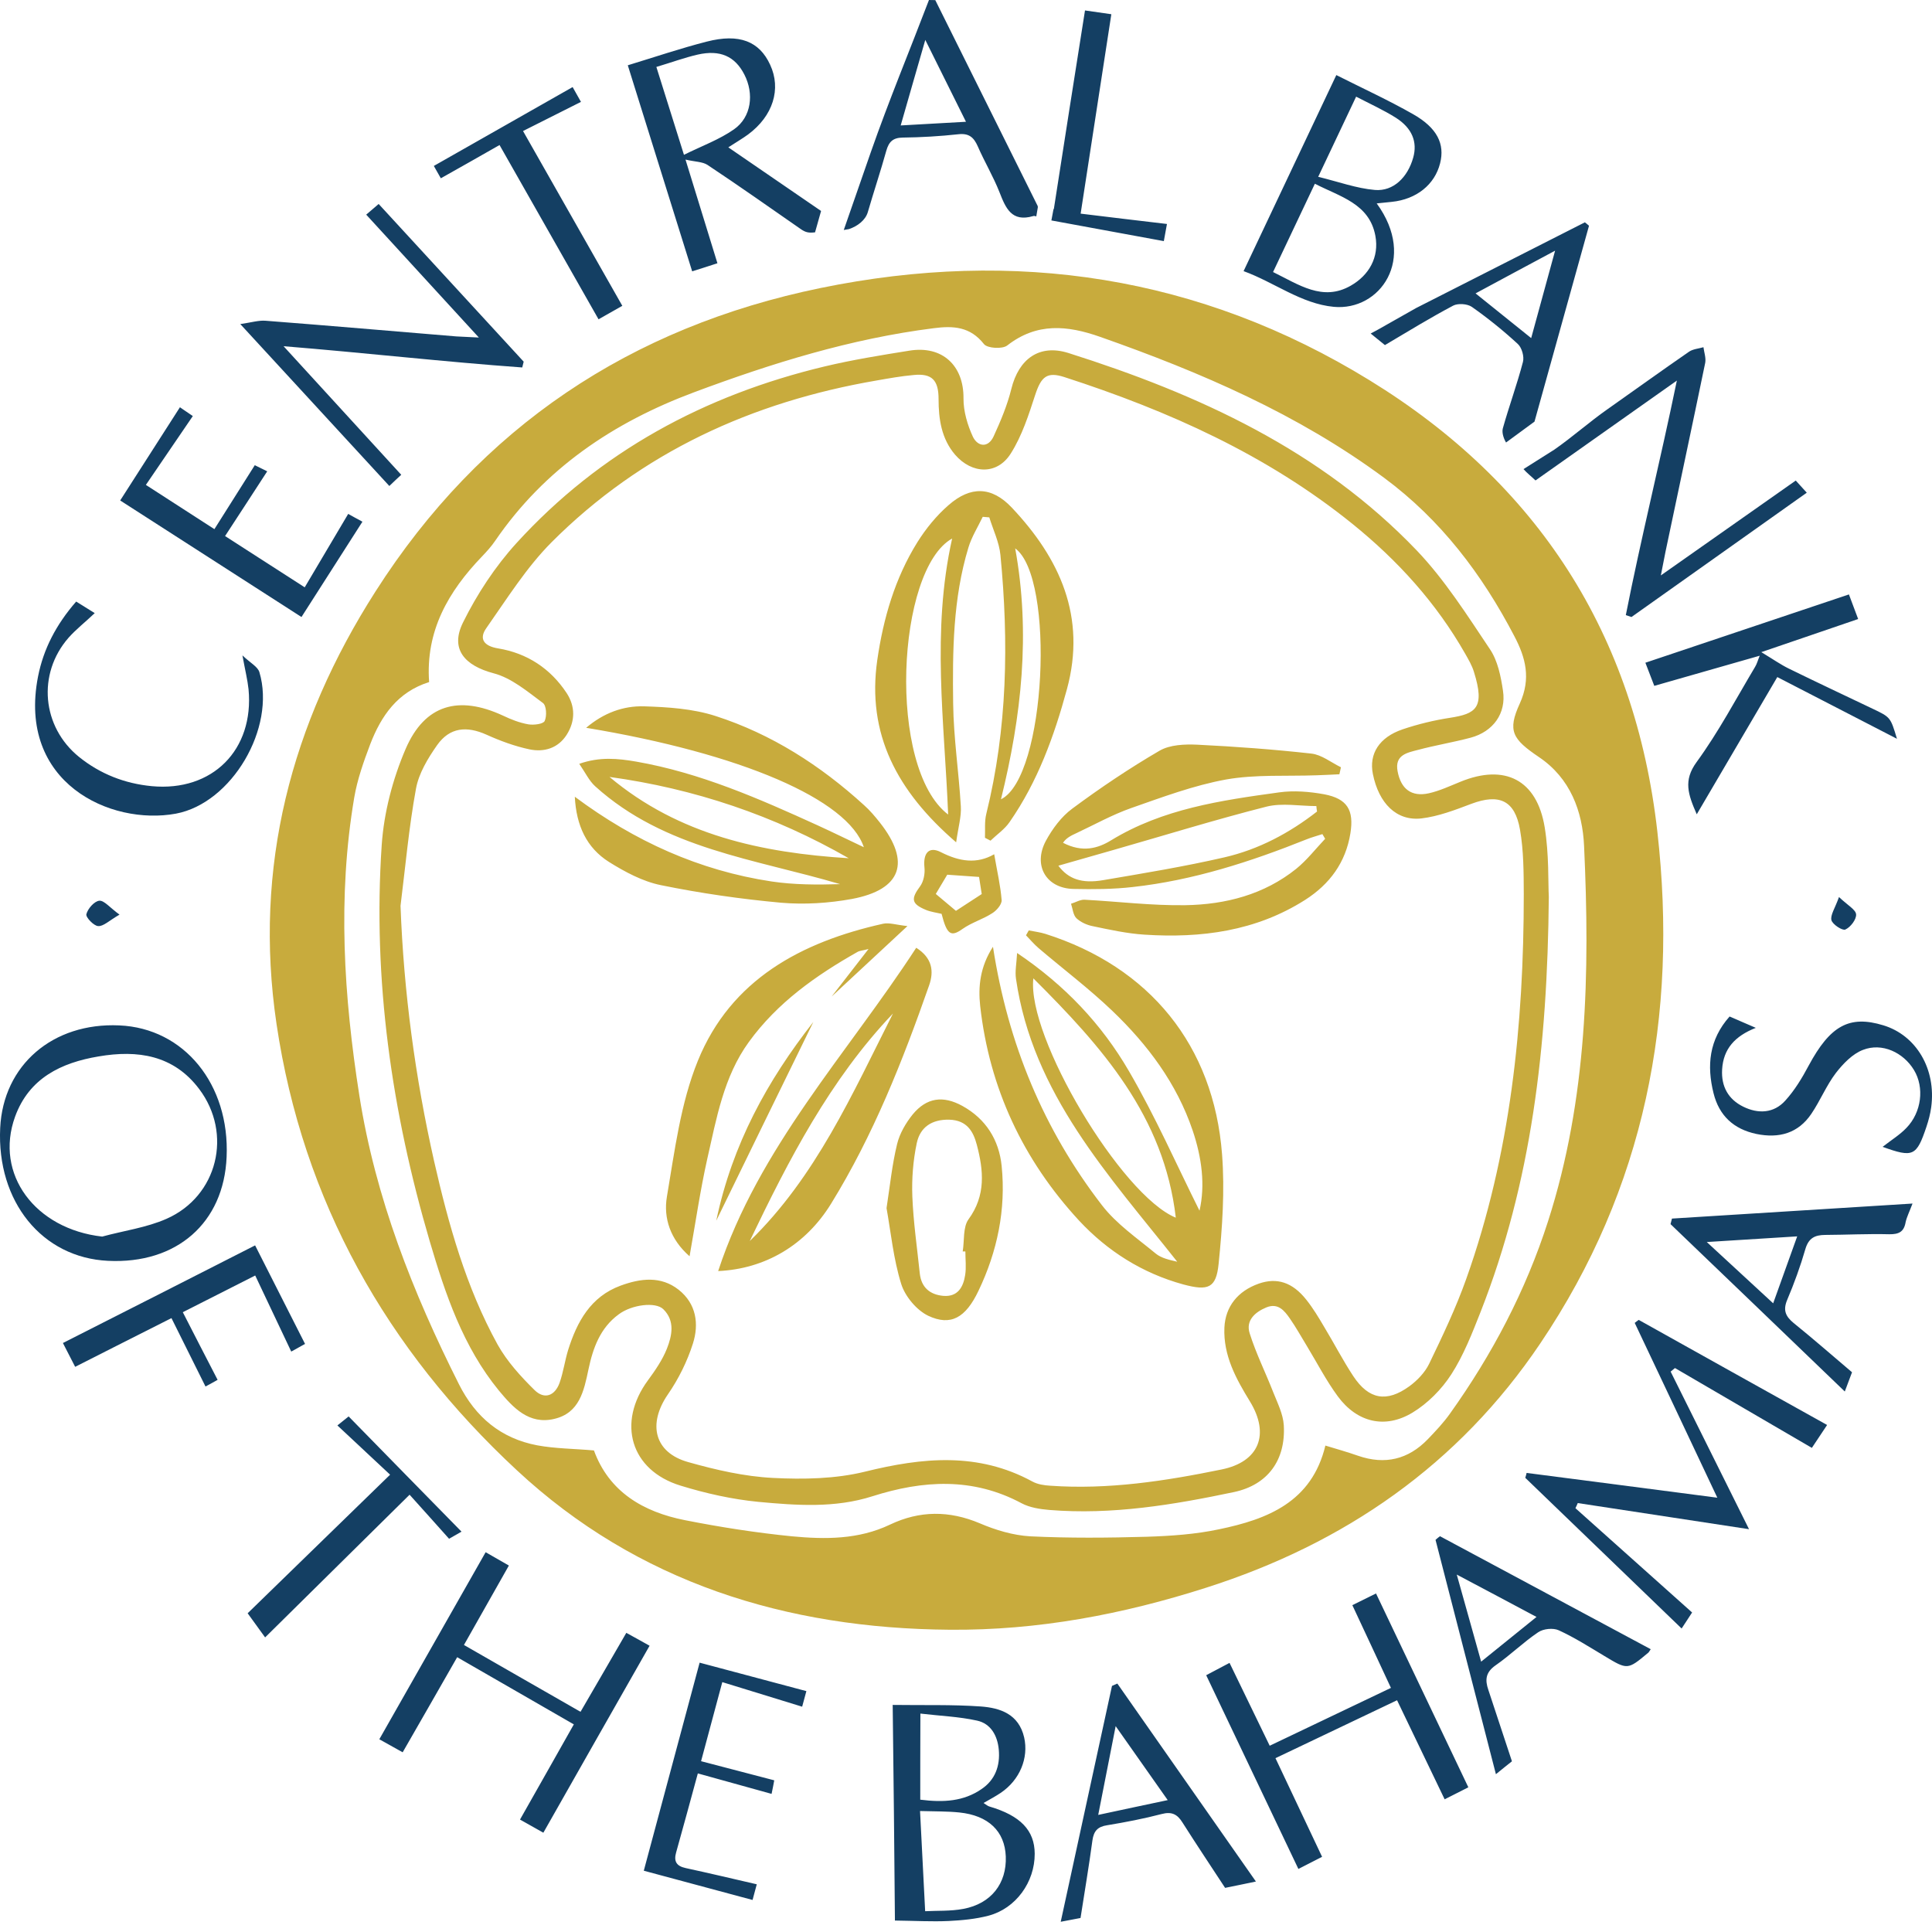
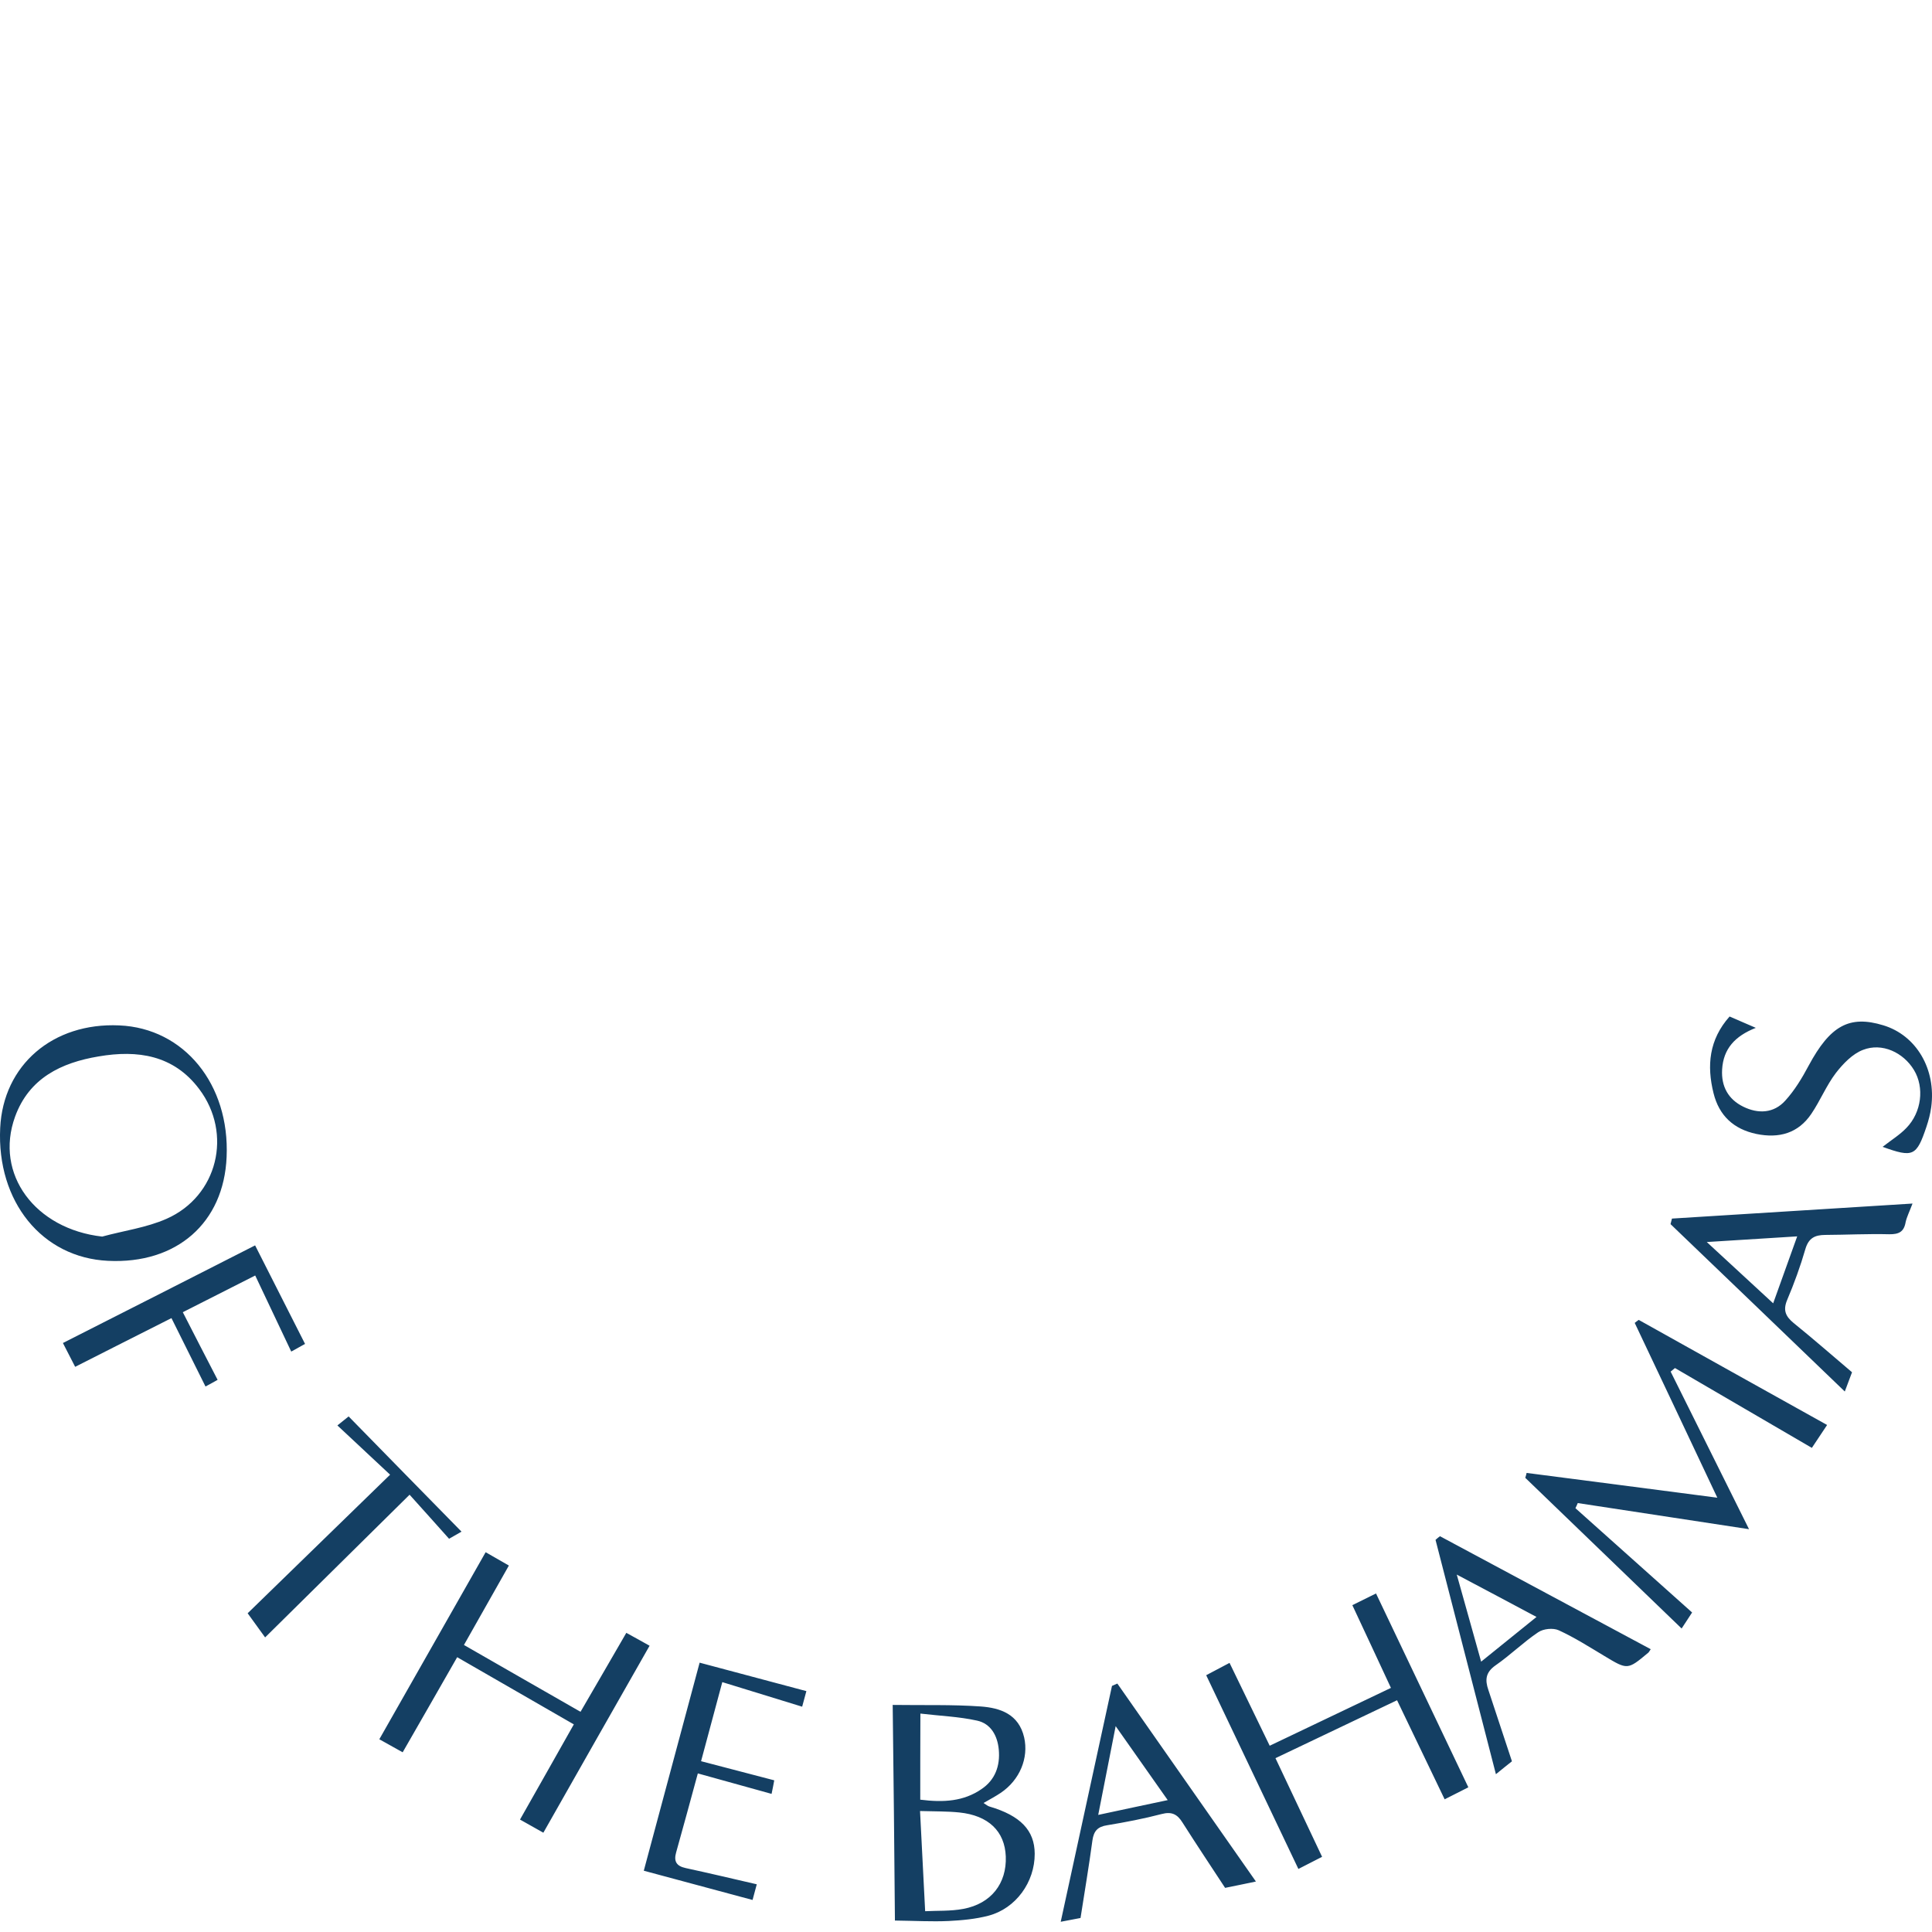
<svg xmlns="http://www.w3.org/2000/svg" width="71" height="71" viewBox="0 0 71 71" fill="none">
-   <path fill-rule="evenodd" clip-rule="evenodd" d="M49.015 11.276C47.814 11.162 46.829 10.373 45.701 9.964C46.849 7.532 47.965 5.174 49.109 2.759C50.082 3.249 51.026 3.682 51.925 4.193C52.82 4.7 53.102 5.293 52.923 6C52.726 6.785 52.056 7.324 51.149 7.418C50.973 7.438 50.793 7.455 50.593 7.475C52.089 9.527 50.703 11.436 49.015 11.276ZM46.784 9.997C47.736 10.463 48.607 11.088 49.637 10.5C50.311 10.116 50.691 9.453 50.544 8.665C50.323 7.479 49.244 7.23 48.321 6.752C47.806 7.835 47.311 8.881 46.784 9.997ZM48.443 6.498C49.187 6.678 49.849 6.923 50.528 6.981C51.21 7.038 51.733 6.511 51.934 5.795C52.097 5.219 51.897 4.708 51.292 4.324C50.842 4.042 50.356 3.821 49.837 3.552C49.375 4.524 48.946 5.436 48.443 6.498ZM55.403 16.344L55.346 16.262L56.392 15.494C57.059 13.095 57.729 10.696 58.395 8.297C58.346 8.252 58.297 8.211 58.244 8.17L52.04 11.321L50.638 12.114L50.372 12.257C50.572 12.421 50.74 12.556 50.895 12.682C51.75 12.175 52.563 11.677 53.405 11.231C53.577 11.141 53.92 11.162 54.087 11.276C54.68 11.693 55.248 12.151 55.779 12.641C55.927 12.776 56.021 13.107 55.967 13.303C55.751 14.129 55.457 14.926 55.228 15.743C55.183 15.911 55.269 16.152 55.375 16.307C55.383 16.316 55.391 16.328 55.403 16.344ZM57.149 9.212C56.834 10.361 56.568 11.329 56.27 12.425C55.579 11.869 54.95 11.362 54.226 10.782C55.191 10.258 56.086 9.784 57.149 9.212ZM61.624 13.986C59.793 15.281 58.109 16.471 56.429 17.656C56.278 17.509 56.111 17.382 55.988 17.239L57.12 16.524C57.79 16.058 58.407 15.506 59.078 15.036C60.075 14.333 61.068 13.618 62.074 12.923C62.221 12.825 62.421 12.813 62.601 12.76C62.625 12.948 62.699 13.152 62.666 13.332C62.188 15.645 61.693 17.959 61.207 20.272C61.162 20.492 61.121 20.717 61.035 21.146C62.764 19.928 64.354 18.809 65.993 17.66C66.112 17.791 66.226 17.918 66.398 18.106C64.231 19.642 62.094 21.159 59.956 22.675C59.887 22.651 59.818 22.63 59.748 22.605C60.304 19.785 61.003 16.994 61.624 13.986ZM38.716 7.684H38.728C39.104 5.26 39.484 2.841 39.873 0.384C40.208 0.433 40.486 0.47 40.841 0.523C40.469 2.951 40.097 5.366 39.713 7.851C40.768 7.978 41.794 8.105 42.885 8.231C42.856 8.395 42.824 8.575 42.77 8.861C41.377 8.607 40.008 8.354 38.638 8.101L38.716 7.684ZM29.953 8.538C29.724 8.566 29.606 8.542 29.434 8.423C28.294 7.631 27.158 6.829 26.001 6.061C25.821 5.943 25.552 5.947 25.192 5.865C25.617 7.246 25.985 8.448 26.365 9.674C26.05 9.776 25.78 9.866 25.437 9.972C24.652 7.459 23.872 4.962 23.071 2.399C24.076 2.093 25.016 1.774 25.973 1.529C27.166 1.222 27.906 1.516 28.302 2.379C28.719 3.27 28.408 4.263 27.493 4.941C27.293 5.088 27.08 5.211 26.765 5.415L30.174 7.753L29.953 8.538ZM24.121 2.46C24.46 3.539 24.771 4.537 25.135 5.689C25.797 5.362 26.438 5.129 26.974 4.753C27.616 4.304 27.718 3.445 27.354 2.738C27.011 2.068 26.463 1.819 25.637 2.007C25.159 2.117 24.693 2.289 24.121 2.46ZM34.371 0.004L38.136 7.573L38.14 7.618L38.083 7.953C38.042 7.937 38.001 7.929 37.968 7.941C37.175 8.174 36.959 7.647 36.73 7.062C36.501 6.482 36.178 5.943 35.929 5.37C35.785 5.048 35.61 4.892 35.226 4.933C34.543 5.007 33.861 5.048 33.178 5.056C32.818 5.06 32.667 5.207 32.573 5.534C32.361 6.294 32.111 7.042 31.891 7.798C31.805 8.088 31.523 8.309 31.2 8.419L31.008 8.452L32.001 5.595C32.667 3.691 33.431 1.856 34.139 0C34.22 0 34.294 0.004 34.371 0.004ZM34.004 1.467C33.672 2.624 33.386 3.605 33.1 4.61C33.844 4.569 34.637 4.524 35.499 4.475C35.005 3.486 34.551 2.563 34.004 1.467ZM14.745 17.448C14.578 17.603 14.459 17.713 14.308 17.86C12.526 15.927 10.752 13.994 8.831 11.91C9.248 11.848 9.51 11.767 9.759 11.787C12.097 11.967 14.435 12.171 16.768 12.363C16.989 12.376 17.206 12.384 17.598 12.404C16.151 10.827 14.819 9.372 13.458 7.888C13.617 7.749 13.74 7.647 13.916 7.496C15.698 9.437 17.471 11.362 19.245 13.291C19.229 13.365 19.212 13.434 19.192 13.504C16.335 13.299 13.482 12.972 10.421 12.723C11.938 14.378 13.327 15.895 14.745 17.448ZM65.315 24.882C66.802 25.65 68.225 26.382 69.712 27.15C69.475 26.358 69.475 26.358 68.821 26.047C67.791 25.556 66.757 25.07 65.731 24.567C65.433 24.42 65.155 24.224 64.726 23.966C66.026 23.525 67.146 23.137 68.286 22.749C68.155 22.397 68.053 22.131 67.947 21.845C65.433 22.691 62.965 23.517 60.467 24.355C60.594 24.69 60.7 24.956 60.794 25.205C62.082 24.837 63.345 24.477 64.669 24.097C64.599 24.265 64.567 24.396 64.497 24.51C63.794 25.687 63.153 26.905 62.347 28.009C61.857 28.683 62.033 29.19 62.355 29.925C63.373 28.189 64.326 26.57 65.315 24.882ZM12.796 18.886C12.244 19.822 11.729 20.685 11.198 21.584C10.184 20.93 9.252 20.329 8.271 19.7C8.807 18.878 9.31 18.11 9.82 17.321C9.641 17.231 9.498 17.162 9.363 17.096C8.864 17.885 8.382 18.649 7.879 19.446C7.009 18.886 6.216 18.371 5.361 17.82C5.954 16.953 6.51 16.136 7.086 15.29C6.943 15.192 6.8 15.094 6.612 14.967C5.872 16.119 5.153 17.247 4.417 18.392C6.673 19.843 8.864 21.253 11.079 22.675C11.848 21.477 12.567 20.345 13.319 19.172C13.115 19.066 12.963 18.976 12.796 18.886ZM2.799 22.107C3.048 22.262 3.248 22.389 3.481 22.532C3.138 22.859 2.795 23.125 2.517 23.439C1.36 24.764 1.54 26.713 2.905 27.817C3.686 28.446 4.589 28.797 5.578 28.891C7.81 29.1 9.342 27.555 9.134 25.332C9.097 24.984 9.011 24.641 8.909 24.085C9.199 24.363 9.477 24.502 9.534 24.706C10.143 26.754 8.517 29.517 6.465 29.901C4.058 30.346 0.637 28.769 1.397 24.866C1.597 23.848 2.063 22.953 2.799 22.107ZM18.358 5.33C19.588 7.496 20.79 9.613 21.996 11.734C22.27 11.579 22.527 11.431 22.87 11.239C21.652 9.094 20.451 6.977 19.221 4.815C19.989 4.426 20.663 4.087 21.35 3.744L21.044 3.2L15.943 6.098L16.2 6.552C16.928 6.143 17.623 5.75 18.358 5.33Z" fill="#143F63" />
  <path fill-rule="evenodd" clip-rule="evenodd" d="M56.102 54.129C58.395 54.423 60.688 54.726 63.111 55.04C62.041 52.768 61.06 50.696 60.075 48.616C60.124 48.579 60.173 48.538 60.222 48.505C62.515 49.785 64.803 51.064 67.145 52.367C66.97 52.633 66.79 52.903 66.585 53.209C64.897 52.224 63.226 51.252 61.554 50.275C61.501 50.32 61.448 50.361 61.395 50.406C62.347 52.318 63.295 54.231 64.276 56.197C62.171 55.874 60.075 55.555 57.982 55.237C57.958 55.302 57.925 55.363 57.896 55.425C59.31 56.692 60.725 57.955 62.184 59.258C62.081 59.418 61.951 59.61 61.799 59.847C59.862 57.983 57.962 56.148 56.053 54.309C56.074 54.243 56.09 54.186 56.102 54.129ZM19.968 67.351C19.666 67.183 19.417 67.044 19.11 66.868C19.76 65.728 20.393 64.596 21.088 63.37C19.666 62.552 18.276 61.751 16.801 60.901C16.118 62.099 15.464 63.235 14.798 64.396C14.508 64.232 14.259 64.093 13.94 63.917C15.244 61.625 16.539 59.348 17.847 57.043C18.154 57.219 18.415 57.37 18.701 57.533C18.158 58.49 17.631 59.43 17.05 60.452C18.477 61.269 19.866 62.07 21.334 62.908C21.918 61.907 22.462 60.963 23.017 60.006C23.303 60.166 23.557 60.3 23.872 60.48C22.576 62.757 21.288 65.021 19.968 67.351ZM46.661 64.155C48.177 63.431 49.612 62.749 51.116 62.029C50.625 60.975 50.168 59.99 49.698 58.989C49.992 58.846 50.245 58.719 50.568 58.559C51.7 60.938 52.824 63.3 53.961 65.683C53.642 65.847 53.384 65.973 53.09 66.124C52.51 64.923 51.941 63.734 51.341 62.483C49.828 63.206 48.377 63.897 46.873 64.612C47.462 65.855 48.014 67.028 48.586 68.237C48.304 68.381 48.038 68.52 47.715 68.683C46.583 66.3 45.464 63.954 44.327 61.563C44.609 61.416 44.859 61.281 45.185 61.11C45.668 62.107 46.142 63.08 46.661 64.155ZM3.755 45.444C4.548 45.227 5.382 45.117 6.121 44.79C8.001 43.96 8.557 41.659 7.319 40.02C6.379 38.77 5.055 38.578 3.624 38.823C2.251 39.052 1.07 39.62 0.555 41.034C-0.214 43.151 1.295 45.166 3.755 45.444ZM3.972 46.335C1.548 46.221 -0.124 44.161 0.007 41.451C0.118 39.142 1.94 37.572 4.384 37.683C6.767 37.785 8.447 39.849 8.328 42.518C8.226 44.941 6.493 46.458 3.972 46.335ZM33.819 66.137C34.678 66.247 35.413 66.198 36.063 65.753C36.574 65.413 36.758 64.89 36.705 64.302C36.66 63.791 36.415 63.341 35.904 63.231C35.238 63.084 34.547 63.059 33.824 62.973C33.819 64.126 33.819 65.111 33.819 66.137ZM33.999 70.236C34.428 70.212 34.931 70.24 35.405 70.15C36.427 69.958 36.999 69.214 36.962 68.225C36.926 67.297 36.325 66.717 35.254 66.607C34.813 66.562 34.363 66.57 33.811 66.554C33.877 67.796 33.934 68.969 33.999 70.236ZM32.806 62.655C33.934 62.671 34.992 62.638 36.043 62.712C36.758 62.765 37.437 62.99 37.637 63.848C37.808 64.6 37.481 65.413 36.774 65.888C36.586 66.014 36.386 66.121 36.145 66.259C36.243 66.321 36.3 66.374 36.366 66.39C37.502 66.725 38.021 67.265 38.025 68.123C38.029 69.165 37.334 70.134 36.329 70.4C35.851 70.526 35.348 70.571 34.858 70.596C34.24 70.624 33.615 70.588 32.888 70.579C32.867 67.968 32.839 65.377 32.806 62.655ZM66.046 45.436C64.897 45.509 63.884 45.571 62.723 45.644C63.59 46.441 64.342 47.136 65.163 47.896C65.47 47.042 65.739 46.294 66.046 45.436ZM70.284 44.23C67.272 44.418 64.358 44.598 61.444 44.782C61.428 44.851 61.411 44.913 61.391 44.986C63.52 47.026 65.645 49.069 67.795 51.137C67.901 50.855 67.979 50.643 68.061 50.43C67.337 49.817 66.634 49.2 65.915 48.62C65.617 48.374 65.519 48.15 65.678 47.77C65.936 47.161 66.164 46.535 66.348 45.898C66.467 45.497 66.696 45.387 67.068 45.383C67.856 45.379 68.641 45.338 69.43 45.358C69.781 45.362 69.969 45.272 70.031 44.913C70.076 44.712 70.174 44.524 70.284 44.23ZM42.913 66.153C42.251 65.217 41.675 64.392 41 63.435C40.772 64.6 40.571 65.61 40.359 66.697C41.246 66.505 42.01 66.345 42.913 66.153ZM46.154 69.145C44.425 66.676 42.742 64.273 41.062 61.87C40.996 61.898 40.931 61.927 40.865 61.956C40.24 64.829 39.615 67.706 38.981 70.624C39.288 70.567 39.505 70.526 39.709 70.485C39.86 69.513 40.02 68.573 40.146 67.633C40.195 67.289 40.338 67.13 40.686 67.077C41.36 66.966 42.034 66.836 42.692 66.664C43.064 66.566 43.269 66.676 43.457 66.979C43.968 67.784 44.495 68.573 45.022 69.378C45.378 69.308 45.721 69.235 46.154 69.145ZM53.535 57.865C53.862 59.021 54.132 60.002 54.431 61.065C55.146 60.489 55.775 59.978 56.466 59.422C55.477 58.895 54.586 58.42 53.535 57.865ZM60.663 60.607C58.076 59.221 55.497 57.836 52.918 56.455C52.861 56.499 52.808 56.54 52.755 56.589C53.49 59.438 54.222 62.291 54.974 65.201C55.223 64.996 55.395 64.862 55.563 64.727C55.268 63.828 54.982 62.965 54.696 62.103C54.569 61.735 54.594 61.457 54.962 61.2C55.505 60.824 55.984 60.349 56.531 59.982C56.719 59.855 57.079 59.818 57.283 59.912C57.864 60.178 58.407 60.525 58.959 60.856C59.809 61.367 59.809 61.375 60.565 60.742C60.594 60.725 60.61 60.685 60.663 60.607ZM25.645 65.172C26.577 65.43 27.444 65.671 28.355 65.924C28.392 65.74 28.429 65.573 28.453 65.426C27.534 65.184 26.679 64.964 25.764 64.723C26.029 63.73 26.279 62.802 26.544 61.817C27.574 62.132 28.518 62.422 29.479 62.72C29.524 62.556 29.569 62.385 29.634 62.148C28.318 61.8 27.035 61.457 25.711 61.102C25.016 63.701 24.341 66.206 23.659 68.748C25.04 69.12 26.332 69.468 27.656 69.823C27.713 69.607 27.762 69.431 27.811 69.247C26.929 69.043 26.062 68.838 25.196 68.65C24.857 68.577 24.754 68.401 24.848 68.074C25.11 67.142 25.363 66.206 25.645 65.172ZM2.762 50.23C3.959 49.621 5.104 49.045 6.301 48.44C6.726 49.294 7.131 50.103 7.552 50.953C7.715 50.867 7.862 50.786 7.997 50.708C7.564 49.87 7.147 49.065 6.718 48.223C7.617 47.77 8.463 47.34 9.379 46.874C9.837 47.835 10.266 48.742 10.703 49.67C10.875 49.576 11.034 49.486 11.21 49.388C10.593 48.174 9.996 46.997 9.375 45.767C6.992 46.981 4.658 48.166 2.312 49.355C2.48 49.682 2.611 49.936 2.762 50.23ZM16.96 56.287C15.558 54.856 14.185 53.459 12.812 52.053C12.693 52.147 12.554 52.261 12.399 52.384C13.053 52.993 13.65 53.553 14.336 54.194C12.518 55.964 10.768 57.664 9.101 59.287C9.301 59.561 9.477 59.806 9.743 60.174C11.545 58.392 13.282 56.679 15.052 54.93C15.546 55.482 16.065 56.054 16.503 56.549C16.699 56.438 16.862 56.344 16.96 56.287ZM69.185 42.146C69.516 41.888 69.818 41.704 70.059 41.451C70.619 40.875 70.726 39.963 70.337 39.322C69.949 38.68 69.168 38.308 68.466 38.582C68.077 38.729 67.73 39.093 67.464 39.436C67.117 39.894 66.892 40.45 66.569 40.928C66.083 41.651 65.376 41.843 64.546 41.672C63.712 41.496 63.177 41.001 62.972 40.176C62.719 39.162 62.805 38.206 63.561 37.356C63.851 37.482 64.133 37.601 64.525 37.773C63.757 38.075 63.332 38.545 63.287 39.301C63.25 39.931 63.516 40.401 64.064 40.67C64.611 40.94 65.188 40.916 65.609 40.446C65.952 40.069 66.226 39.616 66.467 39.162C67.256 37.695 67.959 37.298 69.209 37.679C70.423 38.046 71.159 39.289 70.971 40.687C70.938 40.936 70.873 41.177 70.795 41.41C70.431 42.493 70.305 42.55 69.185 42.146Z" fill="#143F63" />
-   <path fill-rule="evenodd" clip-rule="evenodd" d="M67.582 32.966C67.905 33.273 68.199 33.428 68.211 33.604C68.224 33.788 68.007 34.074 67.815 34.16C67.709 34.209 67.349 33.976 67.304 33.816C67.259 33.628 67.435 33.379 67.582 32.966Z" fill="#143F63" />
-   <path fill-rule="evenodd" clip-rule="evenodd" d="M4.392 33.612C4.008 33.833 3.799 34.05 3.603 34.033C3.444 34.021 3.145 33.71 3.174 33.596C3.227 33.392 3.464 33.122 3.648 33.101C3.828 33.085 4.032 33.351 4.392 33.612Z" fill="#143F63" />
-   <path fill-rule="evenodd" clip-rule="evenodd" d="M15.77 25.066C14.609 25.43 14.008 26.308 13.607 27.346C13.366 27.984 13.133 28.638 13.019 29.304C12.398 32.97 12.635 36.624 13.207 40.266C13.796 44.014 15.169 47.496 16.865 50.868C17.474 52.081 18.41 52.862 19.742 53.115C20.408 53.238 21.099 53.238 21.827 53.303C22.382 54.824 23.637 55.564 25.174 55.866C26.474 56.123 27.79 56.328 29.106 56.459C30.324 56.573 31.55 56.581 32.706 56.029C33.794 55.511 34.881 55.506 36.005 55.98C36.589 56.23 37.231 56.422 37.856 56.459C39.282 56.528 40.717 56.516 42.143 56.475C43.03 56.446 43.934 56.385 44.796 56.201C46.578 55.833 48.209 55.2 48.707 53.124C49.128 53.25 49.525 53.365 49.913 53.5C50.898 53.839 51.752 53.635 52.471 52.891C52.758 52.592 53.048 52.286 53.285 51.951C54.838 49.776 56.068 47.438 56.889 44.884C58.336 40.38 58.43 35.745 58.214 31.09C58.157 29.811 57.707 28.597 56.554 27.821C55.59 27.167 55.386 26.868 55.851 25.855C56.272 24.931 56.064 24.163 55.651 23.378C54.466 21.106 52.95 19.103 50.869 17.562C47.698 15.216 44.126 13.679 40.431 12.38C39.225 11.955 38.105 11.848 37.018 12.694C36.838 12.838 36.282 12.801 36.16 12.645C35.657 12.004 35.036 11.967 34.317 12.061C31.272 12.445 28.366 13.348 25.509 14.415C22.538 15.523 20.012 17.223 18.197 19.875C18.058 20.08 17.887 20.268 17.715 20.448C16.477 21.735 15.635 23.186 15.77 25.066ZM37.975 35.954C40.496 38.467 42.777 41.018 43.21 44.749C41.212 43.932 37.729 38.112 37.975 35.954ZM29.89 37.556C28.705 39.975 27.54 42.362 26.322 44.86C26.911 42.056 28.194 39.722 29.89 37.556ZM35.13 33.473C34.885 33.269 34.635 33.056 34.39 32.852C34.517 32.639 34.66 32.402 34.811 32.145C35.134 32.165 35.518 32.194 35.98 32.227C36.013 32.431 36.054 32.697 36.078 32.856C35.706 33.101 35.396 33.301 35.13 33.473ZM36.536 31.393C36.646 32.03 36.769 32.553 36.81 33.081C36.818 33.236 36.626 33.461 36.466 33.559C36.119 33.784 35.706 33.902 35.371 34.139C34.946 34.442 34.799 34.352 34.603 33.583C34.415 33.538 34.21 33.514 34.031 33.44C33.487 33.215 33.471 33.032 33.814 32.57C33.945 32.39 33.998 32.1 33.973 31.875C33.92 31.356 34.133 31.086 34.582 31.319C35.261 31.663 35.898 31.761 36.536 31.393ZM35.477 45.992C35.477 46.278 35.514 46.58 35.469 46.858C35.4 47.304 35.195 47.667 34.664 47.622C34.178 47.578 33.859 47.316 33.802 46.801C33.704 45.857 33.565 44.913 33.528 43.969C33.503 43.319 33.556 42.644 33.691 42.007C33.814 41.431 34.235 41.132 34.889 41.148C35.535 41.169 35.768 41.578 35.898 42.072C36.144 43.008 36.238 43.928 35.592 44.81C35.383 45.101 35.445 45.591 35.379 45.992C35.416 45.988 35.445 45.988 35.477 45.992ZM32.58 44.398C32.71 43.544 32.788 42.779 32.968 42.044C33.062 41.655 33.287 41.271 33.54 40.956C34.055 40.331 34.66 40.254 35.367 40.642C36.233 41.12 36.712 41.892 36.81 42.845C36.973 44.451 36.65 45.992 35.96 47.434C35.486 48.432 34.938 48.742 34.112 48.354C33.687 48.15 33.262 47.643 33.119 47.185C32.833 46.266 32.739 45.289 32.58 44.398ZM33.348 34.033C32.224 35.079 31.251 35.983 30.561 36.624C30.818 36.289 31.329 35.635 31.918 34.875C31.693 34.936 31.591 34.936 31.509 34.985C29.984 35.848 28.566 36.849 27.52 38.292C26.592 39.571 26.331 41.104 25.991 42.591C25.734 43.74 25.566 44.904 25.341 46.167C24.63 45.546 24.377 44.757 24.508 43.981C24.794 42.297 25.01 40.544 25.648 38.978C26.862 35.999 29.445 34.617 32.453 33.947C32.674 33.898 32.931 33.988 33.348 34.033ZM27.553 45.608C28.987 42.616 30.503 39.677 32.817 37.245C31.325 40.196 29.984 43.245 27.553 45.608ZM26.392 46.711C27.888 42.158 31.137 38.729 33.671 34.83C34.259 35.202 34.329 35.688 34.145 36.211C33.172 38.991 32.093 41.721 30.54 44.238C29.6 45.763 28.113 46.633 26.392 46.711ZM36.785 29.374C37.541 26.317 37.877 23.276 37.308 20.153C38.784 21.224 38.445 28.569 36.785 29.374ZM34.844 29.934C32.592 28.221 32.947 20.926 34.991 19.79C34.227 23.198 34.709 26.541 34.844 29.934ZM35.138 30.955C32.964 29.079 31.848 26.975 32.24 24.253C32.461 22.724 32.89 21.249 33.712 19.928C34.026 19.426 34.419 18.944 34.864 18.559C35.669 17.856 36.442 17.873 37.178 18.649C38.951 20.525 39.932 22.671 39.209 25.328C38.739 27.056 38.134 28.724 37.104 30.207C36.924 30.473 36.638 30.665 36.401 30.894C36.332 30.857 36.266 30.825 36.197 30.788C36.209 30.494 36.176 30.187 36.246 29.909C37.022 26.77 37.075 23.59 36.765 20.394C36.72 19.928 36.499 19.475 36.356 19.013C36.274 19.005 36.193 19.001 36.115 18.993C35.935 19.369 35.706 19.732 35.588 20.125C35.02 21.997 35.003 23.93 35.028 25.859C35.044 27.118 35.236 28.372 35.31 29.631C35.334 30.007 35.216 30.395 35.138 30.955ZM48.401 29.823C47.383 30.616 46.255 31.217 44.996 31.507C43.525 31.846 42.029 32.092 40.541 32.345C39.752 32.48 39.262 32.304 38.894 31.814C39.589 31.613 40.255 31.425 40.929 31.233C42.801 30.698 44.661 30.122 46.545 29.643C47.121 29.5 47.763 29.623 48.376 29.623C48.38 29.692 48.388 29.758 48.401 29.823ZM49.222 28.454C48.948 28.466 48.675 28.483 48.397 28.491C47.281 28.532 46.145 28.454 45.057 28.646C43.868 28.863 42.712 29.296 41.567 29.697C40.872 29.942 40.222 30.306 39.552 30.62C39.364 30.706 39.18 30.796 39.066 30.972C39.781 31.344 40.353 31.176 40.831 30.882C42.732 29.721 44.865 29.415 47.003 29.12C47.547 29.043 48.127 29.092 48.666 29.19C49.516 29.353 49.762 29.774 49.627 30.62C49.455 31.695 48.867 32.492 47.967 33.068C46.157 34.221 44.142 34.483 42.057 34.348C41.42 34.307 40.786 34.168 40.161 34.037C39.944 33.996 39.712 33.89 39.556 33.743C39.434 33.62 39.421 33.391 39.36 33.212C39.528 33.162 39.691 33.06 39.85 33.064C41.089 33.13 42.327 33.285 43.57 33.265C45.041 33.24 46.455 32.876 47.636 31.928C48.029 31.609 48.347 31.197 48.699 30.825C48.666 30.767 48.63 30.71 48.597 30.653C48.405 30.718 48.209 30.767 48.017 30.845C45.953 31.671 43.844 32.353 41.624 32.598C40.905 32.68 40.178 32.684 39.45 32.668C38.449 32.647 37.954 31.81 38.432 30.906C38.673 30.461 39.005 30.011 39.405 29.717C40.435 28.953 41.506 28.233 42.613 27.588C42.993 27.367 43.537 27.346 43.999 27.367C45.401 27.436 46.803 27.539 48.192 27.694C48.568 27.735 48.92 28.021 49.279 28.197C49.263 28.282 49.243 28.368 49.222 28.454ZM22.399 28.552C25.517 28.981 28.456 29.97 31.19 31.54C27.998 31.34 24.953 30.694 22.399 28.552ZM21.124 29.28C23.326 30.919 25.705 31.994 28.358 32.394C29.183 32.517 30.025 32.517 30.875 32.492C27.753 31.564 24.426 31.205 21.872 28.895C21.651 28.695 21.516 28.401 21.287 28.07C22.039 27.804 22.713 27.874 23.376 27.988C25.726 28.397 27.892 29.349 30.046 30.33C30.61 30.588 31.166 30.861 31.746 31.135C31.161 29.378 27.238 27.69 21.541 26.746C22.186 26.198 22.906 25.936 23.666 25.957C24.544 25.985 25.46 26.043 26.294 26.312C28.354 26.975 30.152 28.131 31.75 29.586C31.967 29.778 32.155 30.003 32.334 30.228C33.479 31.679 33.136 32.692 31.309 33.036C30.463 33.191 29.567 33.248 28.709 33.175C27.23 33.04 25.746 32.827 24.287 32.529C23.621 32.394 22.967 32.043 22.378 31.675C21.557 31.156 21.177 30.338 21.124 29.28ZM36.491 34.793C37.043 38.369 38.359 41.52 40.496 44.291C41.028 44.982 41.792 45.505 42.474 46.069C42.683 46.241 42.985 46.302 43.263 46.368C40.75 43.192 37.95 40.2 37.337 35.97C37.296 35.696 37.357 35.41 37.378 35.022C39.144 36.211 40.492 37.65 41.485 39.358C42.458 41.026 43.239 42.808 44.081 44.492C44.297 43.556 44.166 42.542 43.831 41.549C43.243 39.812 42.176 38.39 40.872 37.143C40.022 36.33 39.074 35.615 38.171 34.846C38.003 34.703 37.86 34.532 37.705 34.372C37.737 34.315 37.774 34.254 37.807 34.192C38.011 34.233 38.22 34.258 38.416 34.319C42.242 35.533 44.604 38.414 44.91 42.424C45.013 43.756 44.919 45.113 44.784 46.441C44.694 47.344 44.399 47.447 43.484 47.202C41.98 46.789 40.701 45.979 39.654 44.855C37.599 42.628 36.36 39.996 36.021 36.968C35.943 36.252 36.017 35.529 36.491 34.793ZM14.719 33.289C14.899 31.851 15.026 30.408 15.287 28.985C15.389 28.421 15.725 27.866 16.064 27.383C16.526 26.729 17.147 26.672 17.878 26.999C18.385 27.228 18.917 27.424 19.46 27.539C19.991 27.649 20.506 27.502 20.825 27.003C21.144 26.5 21.144 25.961 20.825 25.471C20.229 24.567 19.37 24.003 18.303 23.828C17.78 23.742 17.592 23.476 17.874 23.08C18.635 21.997 19.346 20.856 20.269 19.928C23.576 16.618 27.642 14.767 32.22 13.982C32.666 13.904 33.119 13.822 33.573 13.782C34.255 13.712 34.492 13.978 34.492 14.664C34.492 15.396 34.595 16.119 35.097 16.708C35.718 17.427 36.646 17.46 37.145 16.667C37.558 16.017 37.803 15.249 38.044 14.509C38.265 13.839 38.477 13.651 39.119 13.859C42.936 15.094 46.557 16.712 49.704 19.254C51.368 20.599 52.782 22.156 53.845 24.024C53.967 24.24 54.098 24.461 54.167 24.694C54.584 26.022 54.229 26.231 53.293 26.378C52.704 26.468 52.112 26.611 51.544 26.803C50.681 27.097 50.305 27.706 50.452 28.442C50.669 29.521 51.319 30.179 52.234 30.077C52.86 30.003 53.473 29.766 54.069 29.541C55.091 29.157 55.672 29.406 55.86 30.494C55.994 31.262 55.994 32.063 55.998 32.852C55.998 37.67 55.512 42.424 53.886 46.993C53.505 48.068 53.011 49.102 52.516 50.128C52.361 50.443 52.083 50.733 51.793 50.945C50.959 51.55 50.301 51.432 49.733 50.573C49.345 49.985 49.022 49.355 48.658 48.755C48.458 48.415 48.254 48.076 48.008 47.766C47.497 47.12 46.925 46.94 46.259 47.173C45.483 47.447 45.033 48.019 44.996 48.787C44.951 49.813 45.425 50.671 45.936 51.505C46.672 52.711 46.275 53.72 44.894 54.002C42.822 54.427 40.729 54.75 38.596 54.599C38.375 54.587 38.13 54.55 37.938 54.444C35.939 53.357 33.9 53.561 31.783 54.084C30.7 54.35 29.527 54.37 28.403 54.313C27.36 54.26 26.31 54.019 25.297 53.733C24.042 53.385 23.797 52.331 24.544 51.244C24.937 50.675 25.256 50.03 25.464 49.376C25.693 48.657 25.591 47.913 24.941 47.398C24.283 46.879 23.531 46.981 22.808 47.246C21.704 47.651 21.205 48.575 20.878 49.613C20.756 50.013 20.703 50.426 20.564 50.819C20.392 51.297 20.008 51.44 19.648 51.088C19.137 50.586 18.635 50.034 18.287 49.413C17.127 47.308 16.485 45.007 15.954 42.677C15.259 39.595 14.838 36.473 14.719 33.289ZM56.918 32.958C56.869 38.504 56.276 43.462 54.413 48.207C54.102 48.996 53.787 49.805 53.334 50.508C52.978 51.06 52.467 51.575 51.907 51.914C50.898 52.523 49.872 52.273 49.165 51.317C48.736 50.733 48.401 50.083 48.025 49.462C47.82 49.127 47.628 48.779 47.403 48.456C47.199 48.162 46.966 47.872 46.537 48.047C46.112 48.223 45.777 48.534 45.924 48.996C46.157 49.739 46.508 50.438 46.79 51.162C46.946 51.558 47.154 51.963 47.179 52.38C47.252 53.655 46.594 54.566 45.352 54.832C43.12 55.302 40.864 55.678 38.563 55.49C38.22 55.461 37.844 55.404 37.545 55.245C35.751 54.284 33.92 54.395 32.061 54.987C30.679 55.429 29.261 55.322 27.863 55.192C26.903 55.098 25.934 54.881 25.006 54.595C23.171 54.031 22.664 52.286 23.813 50.724C24.079 50.361 24.344 49.977 24.508 49.564C24.696 49.086 24.814 48.542 24.377 48.113C24.091 47.831 23.212 47.945 22.738 48.301C22.055 48.8 21.79 49.543 21.626 50.324C21.459 51.117 21.295 51.926 20.372 52.143C19.44 52.367 18.855 51.73 18.336 51.105C17.016 49.494 16.366 47.561 15.79 45.608C14.396 40.858 13.693 36.003 14.028 31.049C14.11 29.856 14.433 28.626 14.907 27.522C15.614 25.883 16.861 25.548 18.479 26.296C18.778 26.439 19.092 26.562 19.415 26.619C19.611 26.652 19.963 26.611 20.016 26.496C20.102 26.317 20.081 25.924 19.951 25.834C19.383 25.413 18.798 24.915 18.14 24.743C17.077 24.461 16.53 23.856 17.016 22.875C17.531 21.833 18.197 20.82 18.978 19.961C22.047 16.593 25.897 14.521 30.303 13.467C31.329 13.222 32.375 13.054 33.422 12.886C34.635 12.69 35.42 13.438 35.408 14.64C35.404 15.114 35.555 15.621 35.755 16.054C35.935 16.418 36.315 16.471 36.516 16.034C36.773 15.474 37.018 14.893 37.165 14.296C37.439 13.185 38.195 12.637 39.262 12.972C44.04 14.485 48.535 16.54 52.063 20.227C53.097 21.31 53.918 22.61 54.756 23.86C55.042 24.285 55.157 24.862 55.234 25.385C55.361 26.218 54.87 26.889 54.045 27.11C53.403 27.281 52.749 27.387 52.108 27.559C51.719 27.661 51.249 27.739 51.36 28.34C51.482 28.998 51.871 29.292 52.508 29.153C52.909 29.063 53.289 28.883 53.673 28.728C55.3 28.062 56.481 28.654 56.767 30.404C56.93 31.401 56.889 32.431 56.918 32.958ZM34.901 59.892C28.893 59.847 23.425 58.155 18.99 54.027C14.225 49.601 11.131 44.153 10.162 37.63C9.308 31.863 10.693 26.599 13.8 21.735C17.662 15.686 23.179 12.02 30.152 10.585C37.288 9.118 44.089 10.136 50.33 13.974C56.514 17.77 60.086 23.304 60.907 30.563C61.675 37.339 60.449 43.67 56.603 49.372C53.603 53.827 49.414 56.724 44.326 58.347C41.261 59.328 38.134 59.92 34.901 59.892Z" fill="#C8AB3D" />
</svg>